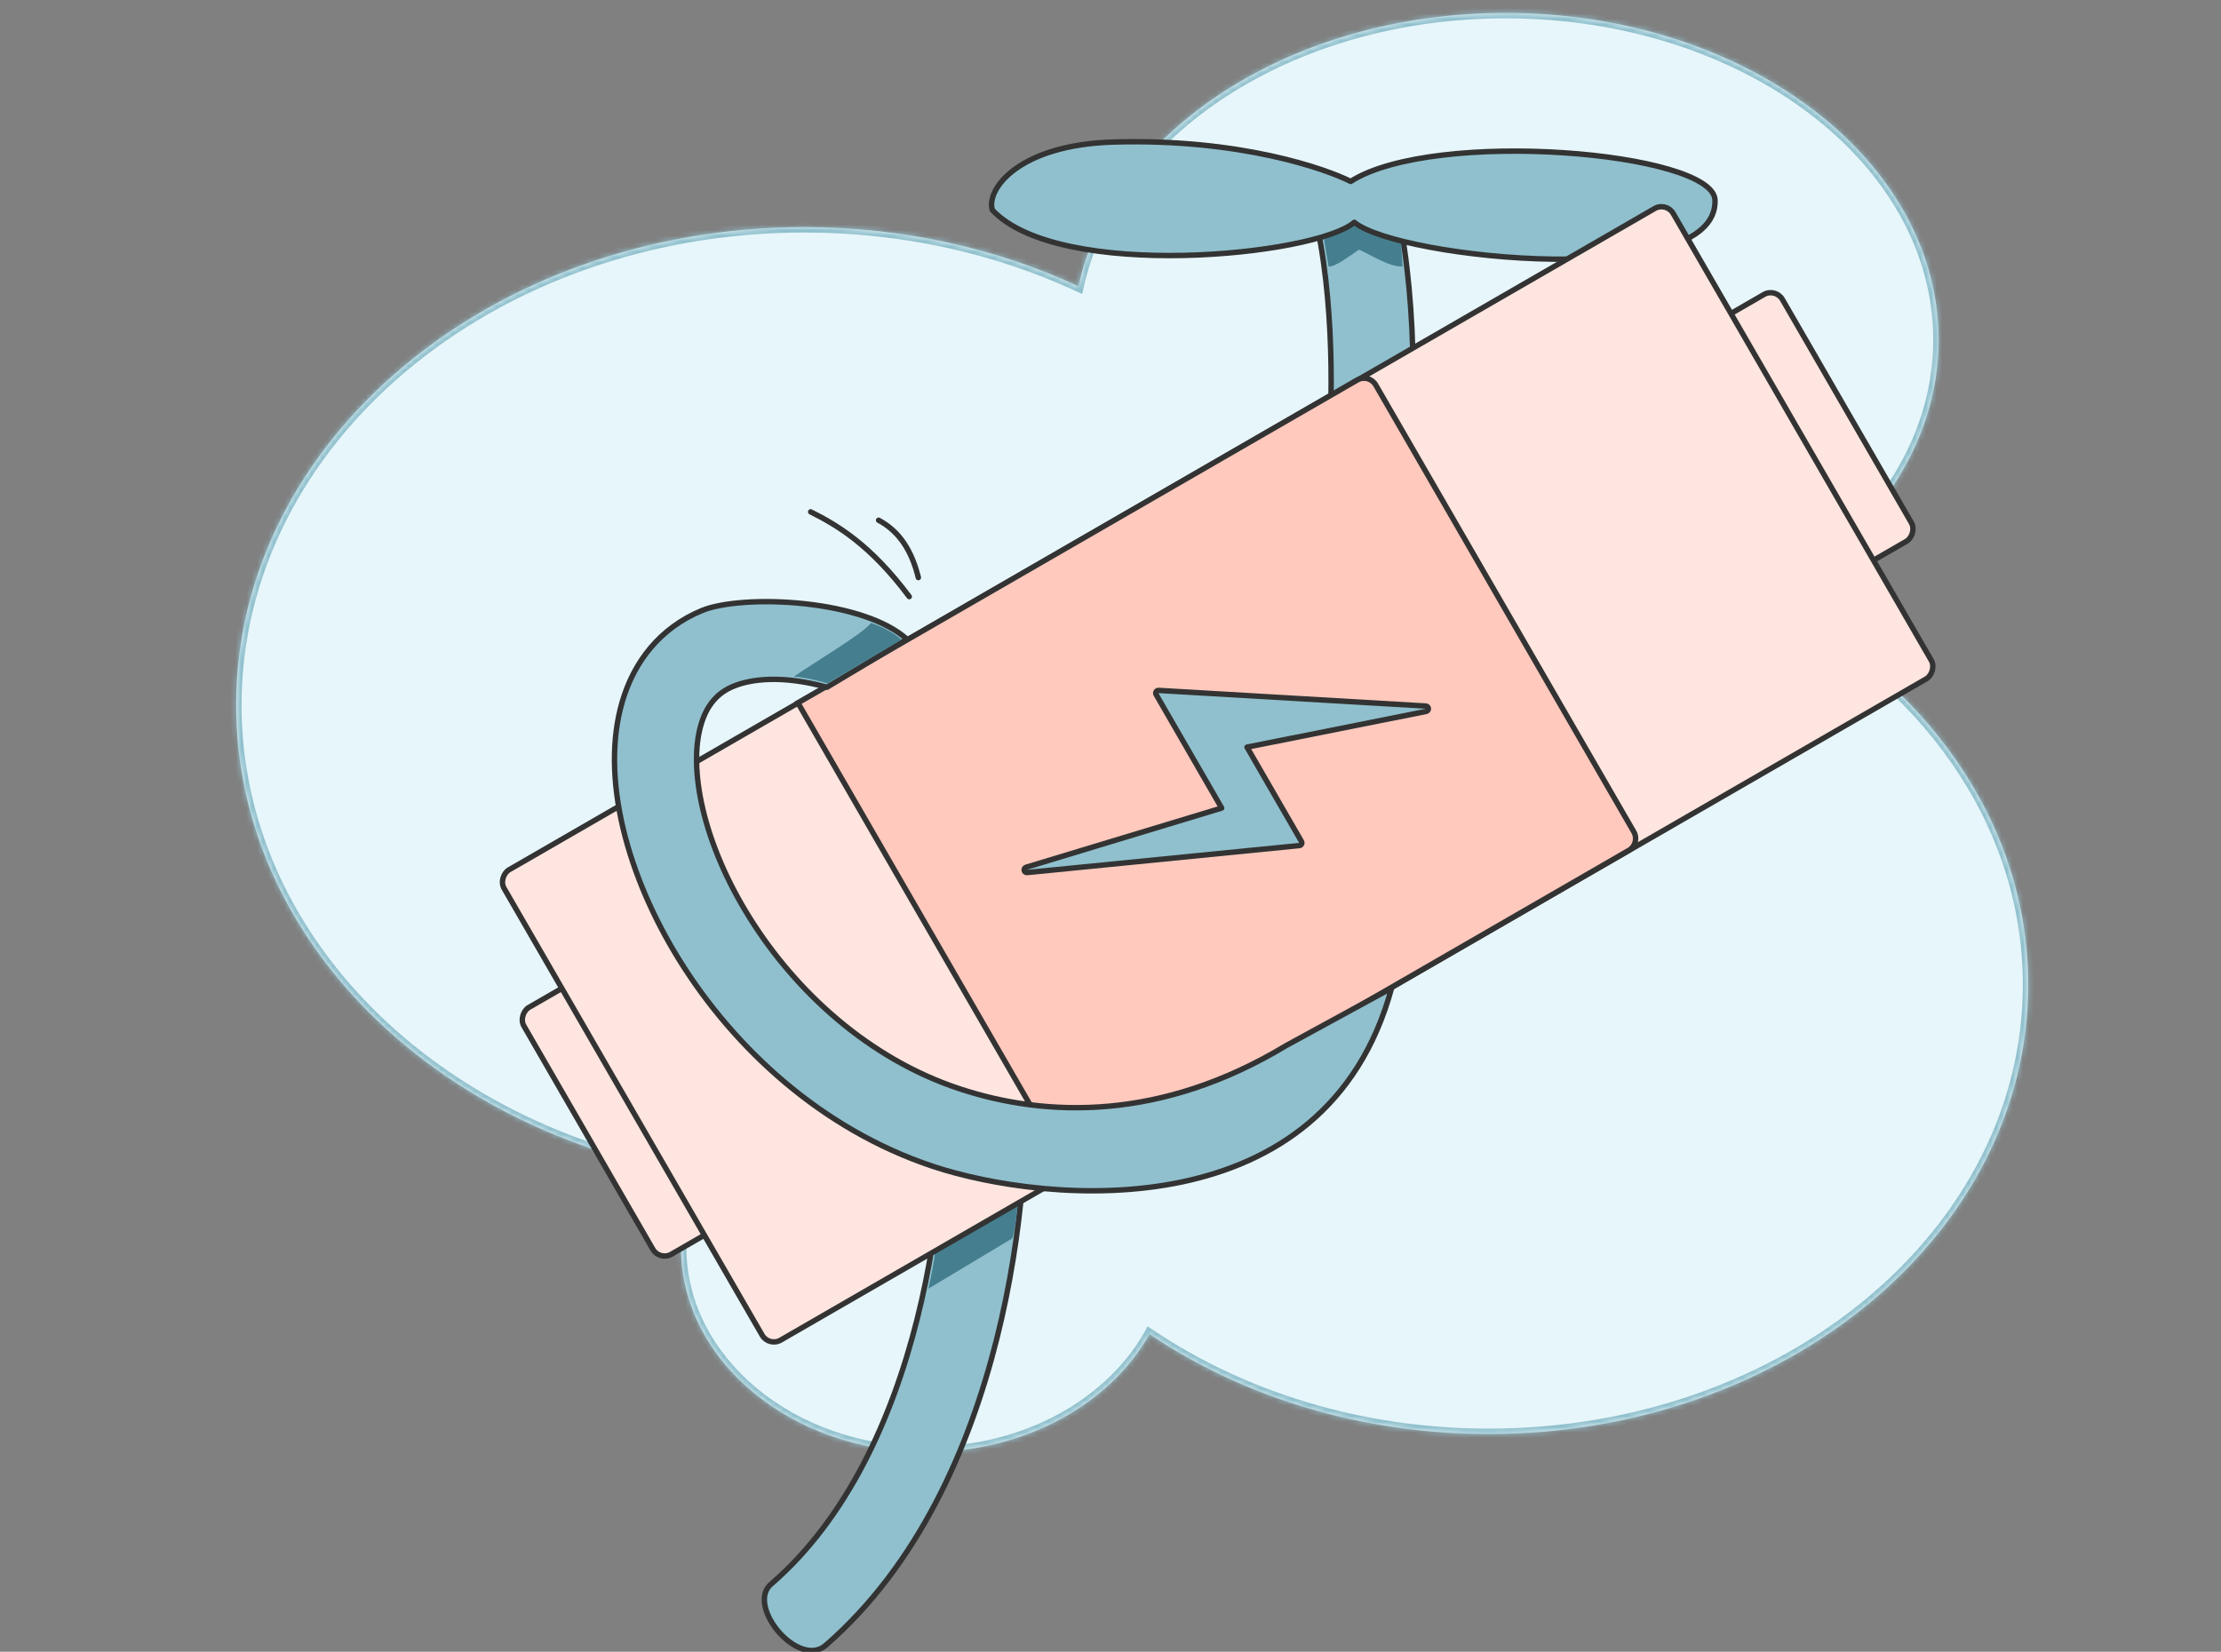
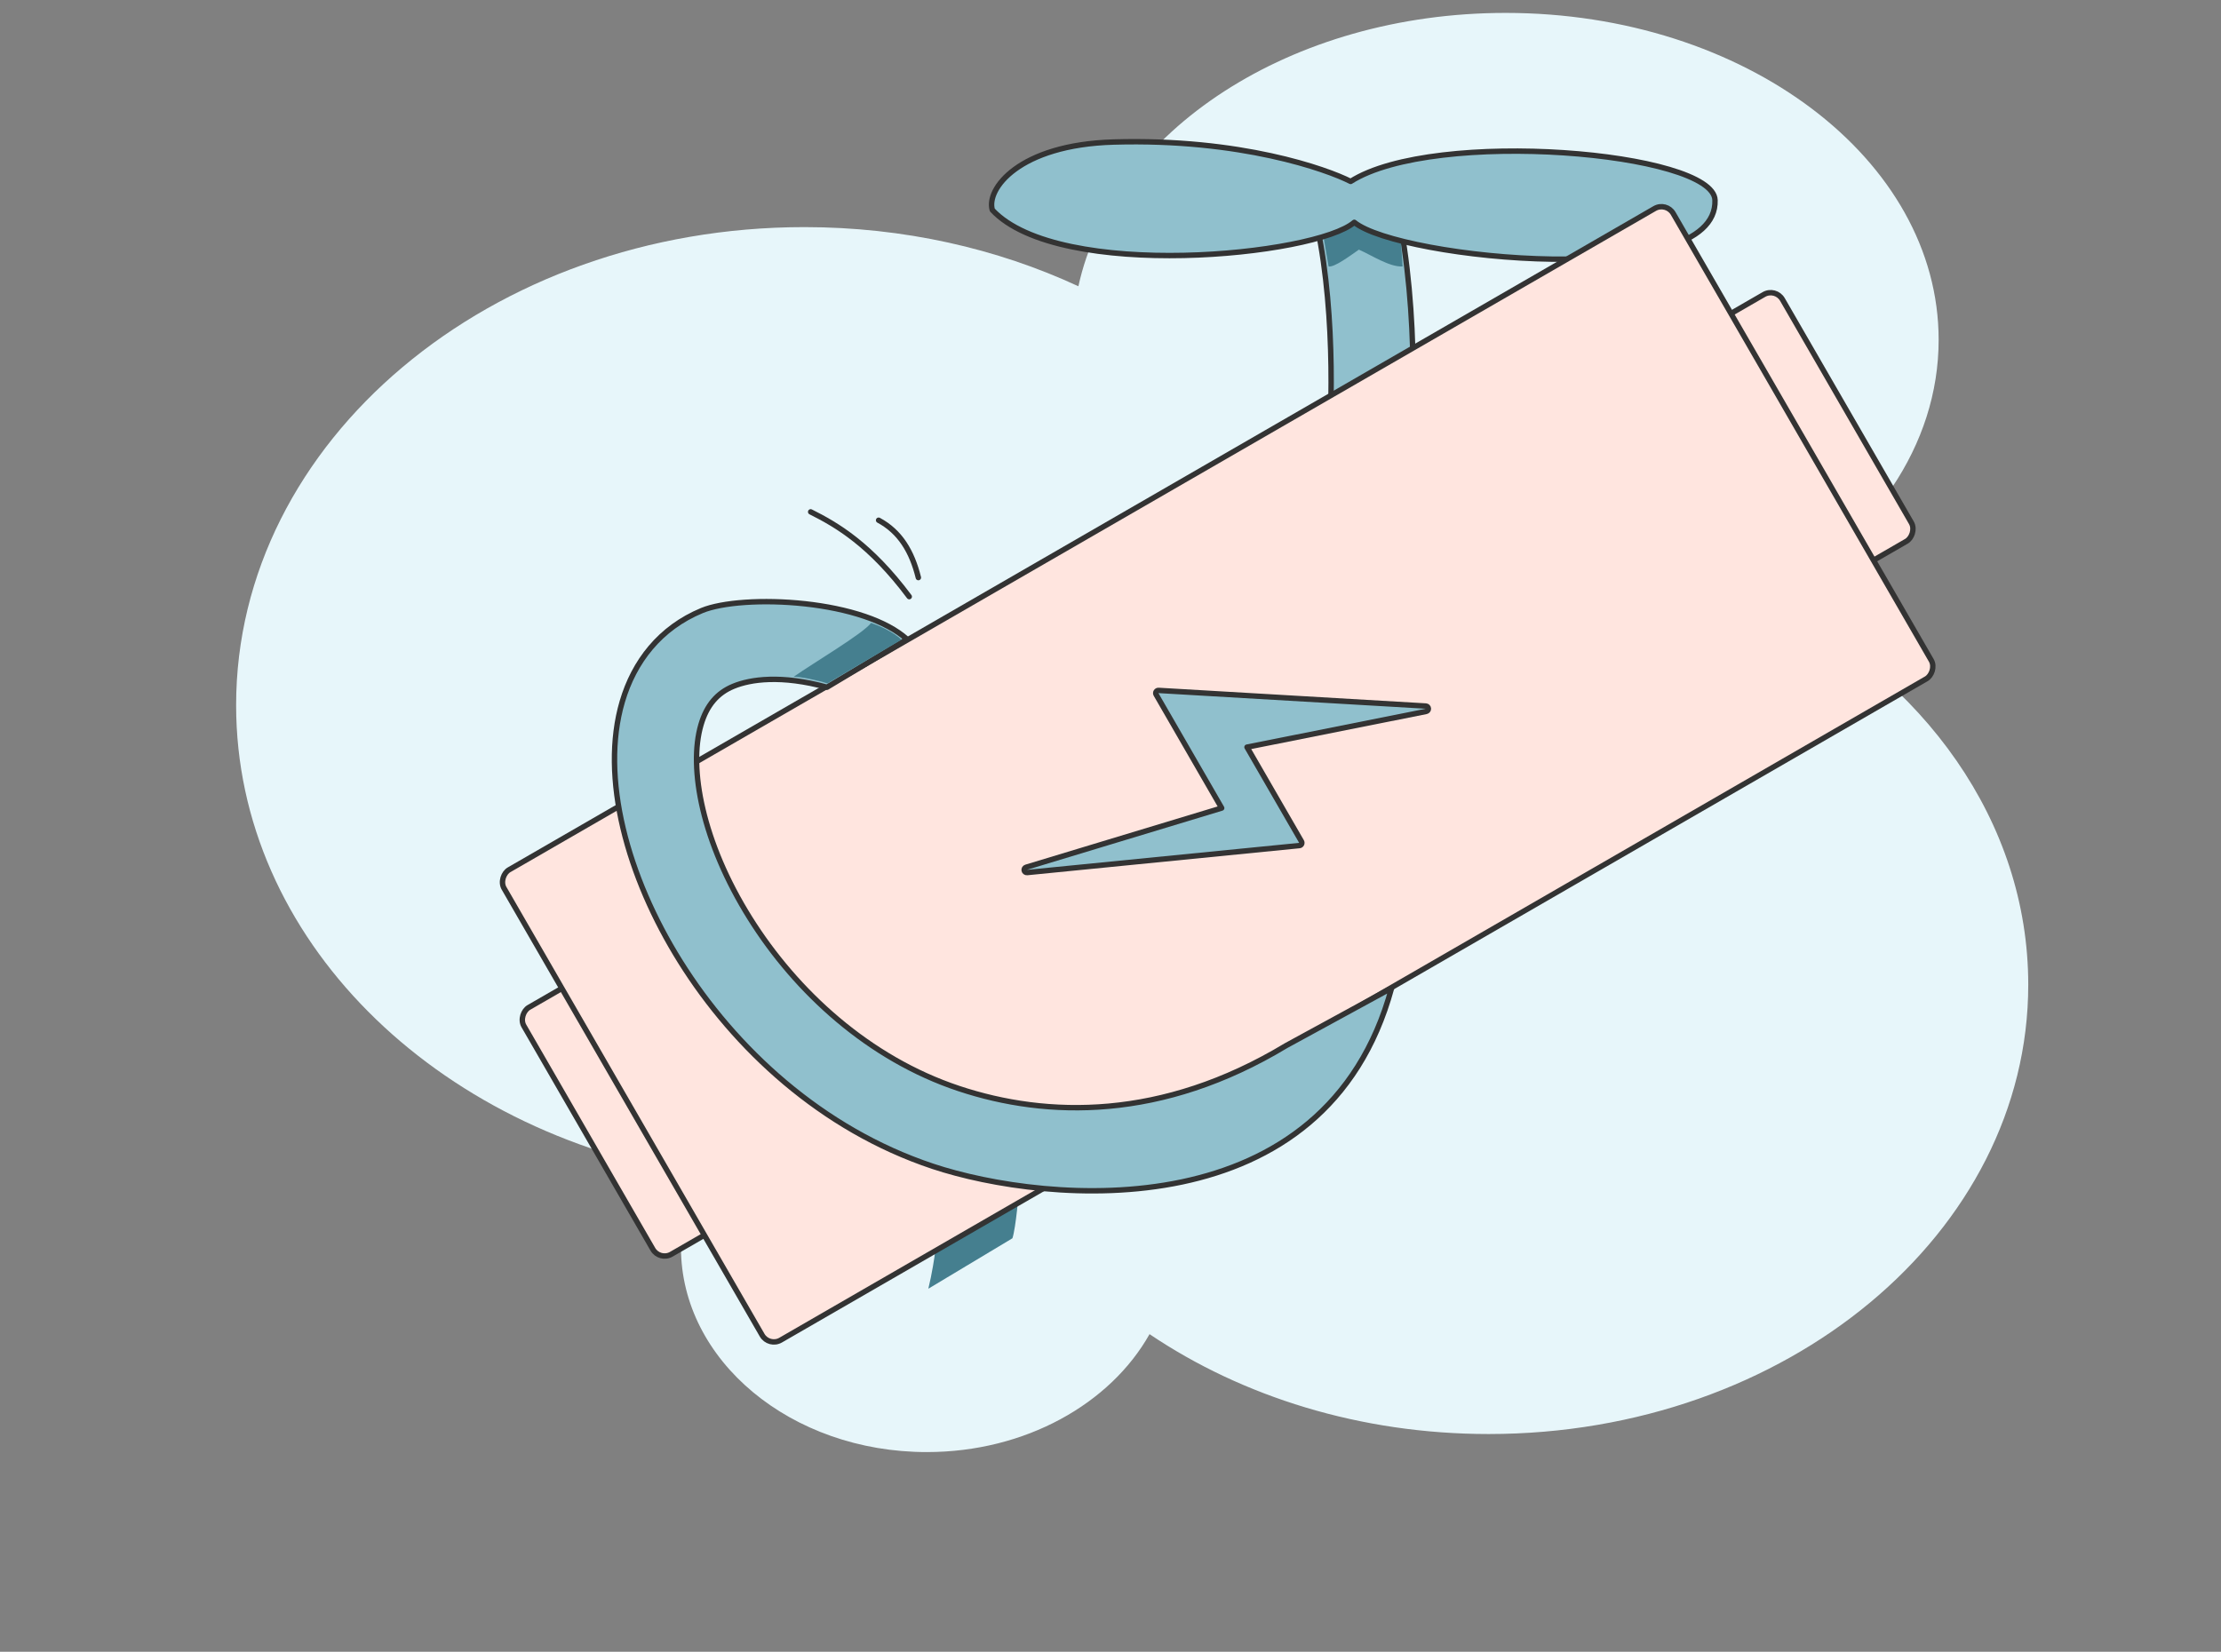
<svg xmlns="http://www.w3.org/2000/svg" width="410" height="305" viewBox="0 0 410 305" fill="none">
  <rect x="0" y="0" width="410" height="305" fill="#808080" stroke="none" />
  <g clip-path="url(#clip0_7544_47726)">
    <mask id="path-1-inside-1_7544_47726" fill="white">
-       <path d="M171.089 268.124C146.026 268.124 125.709 251.215 125.709 230.356C125.709 225.619 126.76 221.087 128.673 216.91C80.212 209.113 43.589 173.259 43.589 130.209C43.589 81.457 90.556 41.936 148.492 41.936C166.833 41.936 184.073 45.898 199.073 52.858C205.322 24.225 238.253 2.383 277.94 2.383C322.087 2.383 357.876 29.409 357.876 62.746C357.876 82.35 345.499 99.772 326.324 110.798C355.151 125.335 374.418 151.705 374.418 181.824C374.418 227.645 329.826 264.791 274.818 264.792C251.097 264.792 229.314 257.882 212.207 246.349C204.971 259.212 189.282 268.123 171.089 268.124Z" />
-     </mask>
+       </mask>
    <path d="M171.089 268.124C146.026 268.124 125.709 251.215 125.709 230.356C125.709 225.619 126.76 221.087 128.673 216.91C80.212 209.113 43.589 173.259 43.589 130.209C43.589 81.457 90.556 41.936 148.492 41.936C166.833 41.936 184.073 45.898 199.073 52.858C205.322 24.225 238.253 2.383 277.94 2.383C322.087 2.383 357.876 29.409 357.876 62.746C357.876 82.35 345.499 99.772 326.324 110.798C355.151 125.335 374.418 151.705 374.418 181.824C374.418 227.645 329.826 264.791 274.818 264.792C251.097 264.792 229.314 257.882 212.207 246.349C204.971 259.212 189.282 268.123 171.089 268.124Z" fill="#E7F6FA" />
-     <path d="M171.089 268.124L171.089 269.124L171.089 269.124L171.089 268.124ZM125.709 230.356L124.709 230.356L124.709 230.356L125.709 230.356ZM128.673 216.91L129.582 217.326L130.129 216.131L128.832 215.922L128.673 216.91ZM43.589 130.209L42.589 130.209L43.589 130.209ZM148.492 41.936L148.492 40.936L148.492 41.936ZM199.073 52.858L198.652 53.765L199.784 54.29L200.05 53.071L199.073 52.858ZM277.94 2.383L277.94 1.383L277.94 2.383ZM357.876 62.746L358.876 62.746L358.876 62.746L357.876 62.746ZM326.324 110.798L325.826 109.931L324.218 110.856L325.874 111.691L326.324 110.798ZM374.418 181.824L375.418 181.824L375.418 181.824L374.418 181.824ZM274.818 264.792L274.818 265.792L274.818 264.792ZM212.207 246.349L212.766 245.52L211.867 244.914L211.335 245.859L212.207 246.349ZM171.089 268.124L171.089 267.124C146.399 267.124 126.709 250.498 126.709 230.356L125.709 230.356L124.709 230.356C124.709 251.931 145.654 269.124 171.089 269.124L171.089 268.124ZM125.709 230.356L126.709 230.356C126.709 225.77 127.726 221.379 129.582 217.326L128.673 216.91L127.764 216.493C125.794 220.795 124.709 225.469 124.709 230.356L125.709 230.356ZM128.673 216.91L128.832 215.922C80.718 208.181 44.589 172.64 44.589 130.209L43.589 130.209L42.589 130.209C42.589 173.877 79.706 210.044 128.514 217.897L128.673 216.91ZM43.589 130.209L44.589 130.209C44.589 82.164 90.939 42.936 148.492 42.936L148.492 41.936L148.492 40.936C90.172 40.936 42.589 80.75 42.589 130.209L43.589 130.209ZM148.492 41.936L148.492 42.936C166.689 42.936 183.786 46.867 198.652 53.765L199.073 52.858L199.494 51.951C184.361 44.929 166.976 40.936 148.492 40.936L148.492 41.936ZM199.073 52.858L200.05 53.071C206.163 25.059 238.534 3.383 277.94 3.383L277.94 2.383L277.94 1.383C237.972 1.383 204.48 23.39 198.096 52.645L199.073 52.858ZM277.94 2.383L277.94 3.383C299.817 3.383 319.584 10.081 333.861 20.861C348.136 31.641 356.876 46.459 356.876 62.746L357.876 62.746L358.876 62.746C358.876 45.695 349.721 30.332 335.066 19.265C320.411 8.199 300.211 1.383 277.94 1.383L277.94 2.383ZM357.876 62.746L356.876 62.746C356.876 81.896 344.784 99.029 325.826 109.931L326.324 110.798L326.823 111.665C346.214 100.514 358.876 82.805 358.876 62.746L357.876 62.746ZM326.324 110.798L325.874 111.691C354.441 126.097 373.418 152.162 373.418 181.824L374.418 181.824L375.418 181.824C375.418 151.248 355.861 124.573 326.774 109.905L326.324 110.798ZM374.418 181.824L373.418 181.824C373.418 226.93 329.452 263.791 274.818 263.792L274.818 264.792L274.818 265.792C330.199 265.791 375.418 228.361 375.418 181.824L374.418 181.824ZM274.818 264.792L274.818 263.792C251.29 263.792 229.702 256.937 212.766 245.52L212.207 246.349L211.648 247.178C228.925 258.826 250.905 265.792 274.818 265.792L274.818 264.792ZM212.207 246.349L211.335 245.859C204.302 258.363 188.974 267.123 171.089 267.124L171.089 268.124L171.089 269.124C189.589 269.123 205.641 260.062 213.079 246.839L212.207 246.349Z" fill="#90C0CD" mask="url(#path-1-inside-1_7544_47726)" />
-     <path d="M169.31 243.559C173.9 225.28 174.735 207.432 174.11 196.597L189.224 195.644C189.938 207.872 189.005 227.307 183.998 247.248C178.942 267.377 169.501 288.939 152.46 303.782L152.459 303.782C151.217 304.864 149.699 304.994 148.128 304.464C146.542 303.928 144.94 302.724 143.658 301.216C142.376 299.707 141.456 297.941 141.183 296.324C140.913 294.721 141.279 293.321 142.491 292.38L142.503 292.372L142.513 292.362C156.269 280.381 164.627 262.205 169.31 243.559Z" fill="#90C0CD" stroke="#333333" />
    <path d="M188.138 218.71L172.615 231.129C172.615 231.625 171.994 235.475 171.373 237.959L186.896 228.645C187.517 226.782 188.138 219.952 188.138 218.71Z" fill="#457F8F" />
    <path d="M241.665 35.908L256.116 31.377C261.657 49.493 261.227 73.76 260.355 84.098L245.272 82.746C246.084 73.043 246.314 51.197 241.665 35.908Z" fill="#90C0CD" stroke="#333333" />
    <path d="M245.263 49.2L244.058 42.176L248.55 38.284L258.47 42.42L258.923 49.2C256.497 49.347 253.133 47.075 250.851 46.096C249.16 47.271 246.346 49.388 245.263 49.2Z" fill="#457F8F" />
    <path d="M316.594 36.947C316.294 28.088 264.807 23.642 249.334 33.499C244.921 31.252 229.007 25.544 205.569 26.226C187.997 26.737 182.024 34.953 183.185 38.778C195.514 51.941 242.913 47.208 250.004 41.051C258.244 47.843 317.162 53.762 316.594 36.947Z" fill="#90C0CD" stroke="#333333" stroke-linecap="round" stroke-linejoin="round" />
    <rect x="0.183" y="-0.683" width="52.618" height="18.064" rx="2.5" transform="matrix(-0.5 -0.866 0.866 -0.5 339.134 107.545)" fill="#FFE5DF" stroke="#333333" />
    <rect x="0.183" y="-0.683" width="52.618" height="18.064" rx="2.5" transform="matrix(-0.5 -0.866 0.866 -0.5 122.452 232.658)" fill="#FFE5DF" stroke="#333333" />
    <rect x="0.183" y="-0.683" width="100.278" height="249.217" rx="2.5" transform="matrix(-0.5 -0.866 0.866 -0.5 142.624 248.519)" fill="#FFE5DF" stroke="#333333" />
-     <path d="M197.437 216.627L147.298 129.783L250.55 70.171C251.746 69.48 253.275 69.89 253.965 71.086L301.605 153.599C302.295 154.795 301.885 156.324 300.689 157.014L197.437 216.627Z" fill="#FFC9BD" stroke="#333333" />
    <path d="M239.875 156.133C240.044 156.116 240.193 156.015 240.271 155.864C240.349 155.713 240.344 155.533 240.259 155.386L230.198 137.96L263.282 131.359C263.528 131.309 263.7 131.085 263.682 130.834C263.665 130.583 263.464 130.384 263.213 130.369L213.877 127.484C213.693 127.474 213.519 127.564 213.422 127.721C213.325 127.877 213.323 128.074 213.415 128.233L225.524 149.207L189.41 160.141C189.164 160.216 189.015 160.465 189.065 160.717C189.115 160.97 189.349 161.143 189.605 161.117L239.875 156.133Z" fill="#90C0CD" stroke="#333333" stroke-linejoin="round" />
    <path d="M129.581 112.734C131.41 111.978 134.222 111.45 137.571 111.222C140.91 110.995 144.744 111.067 148.594 111.487C152.445 111.908 156.299 112.676 159.684 113.834C162.812 114.904 165.507 116.298 167.432 118.032L152.657 126.898C144.203 124.582 138.542 125.415 135.369 126.728C132.443 127.938 130.47 130.188 129.404 133.819C128.223 137.842 128.3 143.28 129.752 149.436C131.205 155.6 134.044 162.519 138.426 169.523C146.967 183.171 160.396 195.464 176.984 200.99C193.272 206.416 214.471 206.921 237.423 193.067L256.886 182.451C250.818 204.724 235.084 214.683 218.198 218.241C200.999 221.865 182.635 218.835 172.198 215.358C151.627 208.505 135.6 193.555 125.589 177.555C115.784 161.886 110.768 143.536 114.874 129.553C117.039 122.179 121.824 115.942 129.581 112.734Z" fill="#90C0CD" stroke="#333333" stroke-linejoin="round" />
    <path d="M149.652 94.516C154.476 96.924 160.682 100.557 167.846 110.167" stroke="#333333" stroke-linecap="round" stroke-linejoin="round" />
    <path d="M162.193 96.06C166.148 98.179 168.341 101.838 169.53 106.649" stroke="#333333" stroke-linecap="round" stroke-linejoin="round" />
    <path d="M160.81 115.02C159.322 117.006 150.046 122.471 146.529 124.954C147.771 124.954 150.876 125.575 152.738 126.196L166.399 118.124C164.908 116.634 162.052 115.433 160.81 115.02Z" fill="#457F8F" />
  </g>
  <defs>
    <clipPath id="clip0_7544_47726">
      <rect width="409.5" height="304.85" fill="white" transform="translate(0 0.15)" />
    </clipPath>
  </defs>
</svg>